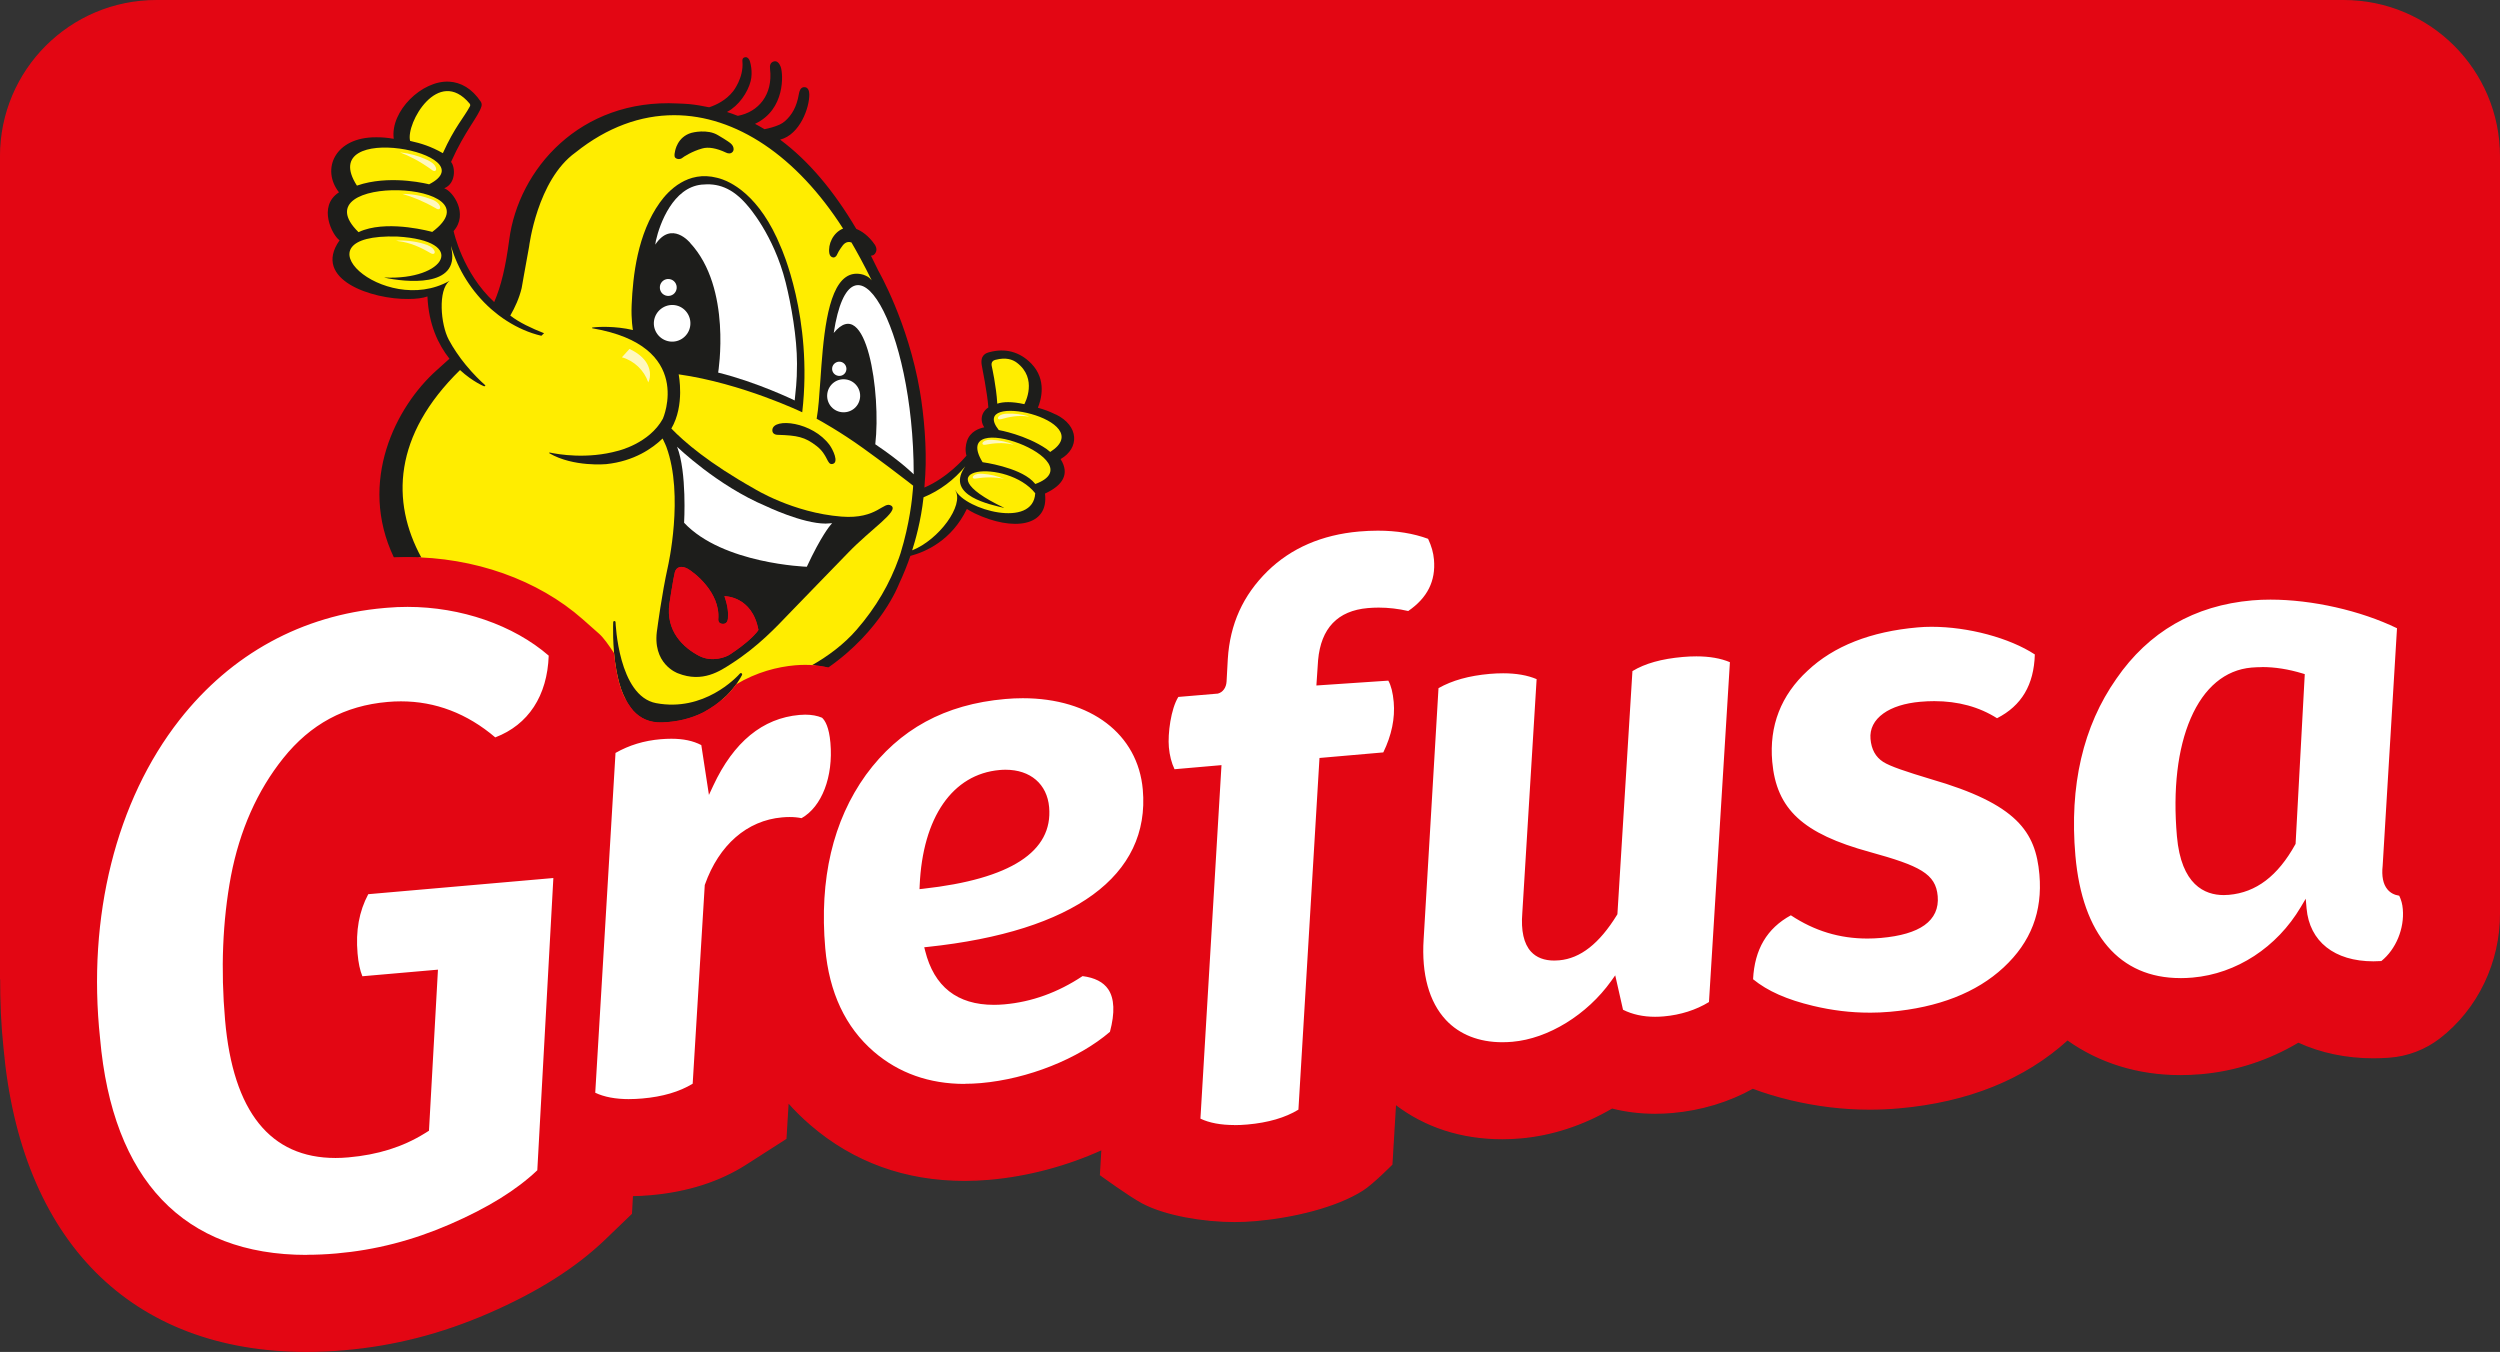
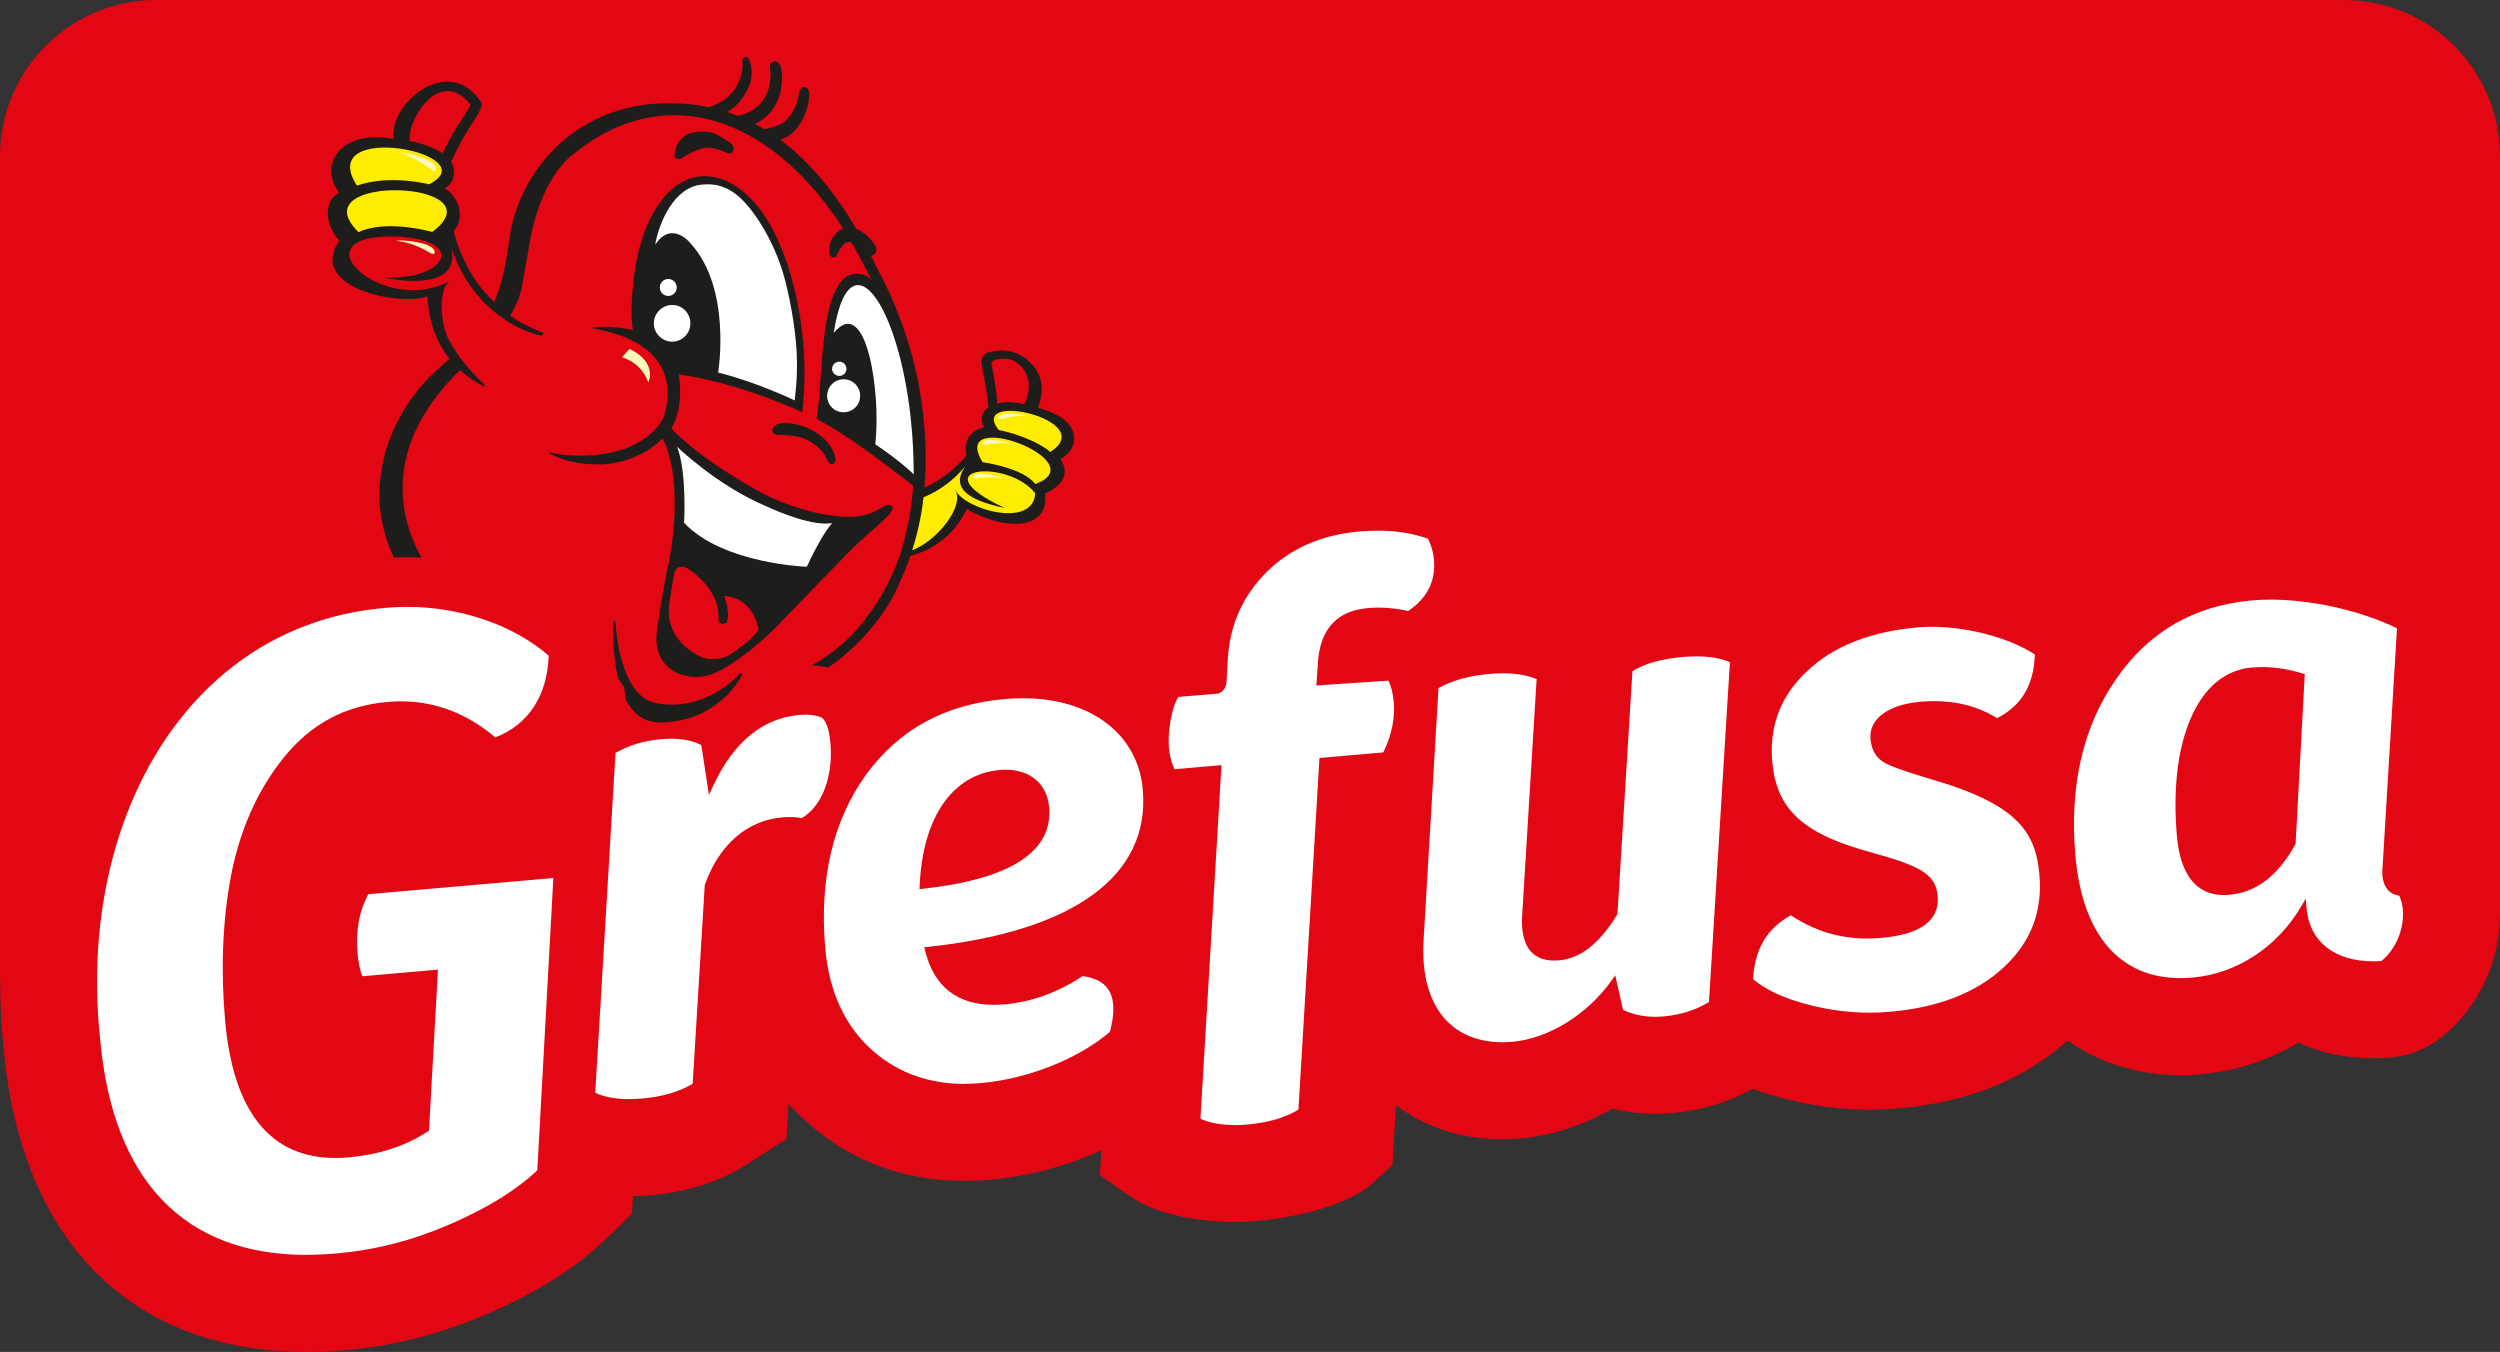
<svg xmlns="http://www.w3.org/2000/svg" viewBox="0 0 629.11 340.2">
  <rect x="0" y="0" width="629.11" height="340.2" fill="#333333" stroke="none" />
  <defs>
    <style> .cls-1 { fill: #1d1d1b; } .cls-1, .cls-2, .cls-3 { fill-rule: evenodd; } .cls-2 { fill: #fff8bd; } .cls-4 { fill: none; stroke: #e30613; stroke-width: .35px; } .cls-4, .cls-5 { mix-blend-mode: multiply; } .cls-4, .cls-6 { stroke-miterlimit: 10; } .cls-3, .cls-7 { fill: #e30613; } .cls-8 { isolation: isolate; } .cls-9 { fill: #fff; } .cls-6 { fill: #ffed00; stroke: #ffed00; } </style>
  </defs>
  <g class="cls-8">
    <g id="Capa_1" data-name="Capa 1">
      <g>
        <g>
          <path class="cls-7" d="M628.93,39.33c0-21.62-17.53-39.15-39.15-39.15H39.33C17.7.18.17,17.7.17,39.33v206.95h.05c-.03,5.73.22,11.52.83,17.34,4.33,48.56,32.06,76.41,76.11,76.41,3.09,0,6.29-.14,9.52-.43,12.5-1.09,24.35-4.13,36.22-9.29,12.31-5.35,21.9-11.42,29.31-18.54l6.65-6.4.25-4.54c1.5-.02,3.05-.1,4.61-.24,9.24-.81,17.31-3.39,23.99-7.67l10.03-6.43.56-9.18c1.78,2.02,3.71,3.92,5.79,5.71,10.77,9.27,23.78,13.97,38.65,13.97,2.03,0,4.12-.09,6.2-.27,9.75-.85,19.56-3.5,28.4-7.52l-.38,6.44s7.24,5.29,10.58,7.06c5.82,3.08,15.43,4.65,23.12,4.65,1.74,0,3.54-.08,5.36-.24,9.35-.82,20.23-3.4,26.92-7.68,2.51-1.61,7.29-6.44,7.29-6.44l.91-15.21c7.43,5.74,16.61,8.73,26.9,8.73,1.53,0,3.1-.07,4.67-.21,7.83-.69,15.66-3.26,22.94-7.53,3.46.88,7.09,1.33,10.85,1.33,1.42,0,2.87-.06,4.33-.19,7.25-.64,14.2-2.74,20.25-6.12,2.95,1.12,6.11,2.08,9.54,2.9,6.6,1.58,13.28,2.38,19.86,2.38,2.41,0,4.86-.11,7.28-.32,17.39-1.52,31.69-7.29,42.51-17.14,7.99,5.71,17.72,8.76,28.41,8.76,1.7,0,3.45-.08,5.19-.23,8.63-.75,16.97-3.47,24.49-7.95,5.67,2.6,12.07,3.95,18.9,3.95,1.3,0,2.64-.05,4-.15h0c4.58-.34,8.96-2.01,12.6-4.81h0c9.53-7.35,15.12-19.12,15.07-31.3h.02V39.33Z" />
          <path class="cls-4" d="M628.93,39.33c0-21.62-17.53-39.15-39.15-39.15H39.33C17.7.18.17,17.7.17,39.33v206.95h.05c-.03,5.73.22,11.52.83,17.34,4.33,48.56,32.06,76.41,76.11,76.41,3.09,0,6.29-.14,9.52-.43,12.5-1.09,24.35-4.13,36.22-9.29,12.31-5.35,21.9-11.42,29.31-18.54l6.65-6.4.25-4.54c1.5-.02,3.05-.1,4.61-.24,9.24-.81,17.31-3.39,23.99-7.67l10.03-6.43.56-9.18c1.78,2.02,3.71,3.92,5.79,5.71,10.77,9.27,23.78,13.97,38.65,13.97,2.03,0,4.12-.09,6.2-.27,9.75-.85,19.56-3.5,28.4-7.52l-.38,6.44s7.24,5.29,10.58,7.06c5.82,3.08,15.43,4.65,23.12,4.65,1.74,0,3.54-.08,5.36-.24,9.35-.82,20.23-3.4,26.92-7.68,2.51-1.61,7.29-6.44,7.29-6.44l.91-15.21c7.43,5.74,16.61,8.73,26.9,8.73,1.53,0,3.1-.07,4.67-.21,7.83-.69,15.66-3.26,22.94-7.53,3.46.88,7.09,1.33,10.85,1.33,1.42,0,2.87-.06,4.33-.19,7.25-.64,14.2-2.74,20.25-6.12,2.95,1.12,6.11,2.08,9.54,2.9,6.6,1.58,13.28,2.38,19.86,2.38,2.41,0,4.86-.11,7.28-.32,17.39-1.52,31.69-7.29,42.51-17.14,7.99,5.71,17.72,8.76,28.41,8.76,1.7,0,3.45-.08,5.19-.23,8.63-.75,16.97-3.47,24.49-7.95,5.67,2.6,12.07,3.95,18.9,3.95,1.3,0,2.64-.05,4-.15h0c4.58-.34,8.96-2.01,12.6-4.81h0c9.53-7.35,15.12-19.12,15.07-31.3h.02V39.33Z" />
        </g>
        <g>
-           <path class="cls-6" d="M229.72,122.57c.01-.22.02-.34.02-.34l-1.29-1.01c-2.15-1.68-6.69-5.11-11.27-8.41-5.8-4.19-11.07-7.06-11.3-7.19l-.43-.24.04-.22c.4-2.18.63-5.46.89-9.26.7-10.15,1.57-22.78,6.43-26.16,1.27-.88,2.76-1.09,4.42-.59,0,0,0,0,0,0,.99.38,1.32.61,1.7.99.13.13.25.28.38.42-1.92-3.92-3.74-7.22-5.09-9.53,0,0,0,0,0,0-.45-.16-1.35-.3-2.16.7-.01.01-1.06,1.35-1.43,2.27-.13.31-.41.81-.99.81-.48-.07-.85-.34-.99-1.04-.39-2.32.96-5.23,3.44-6.23.01,0,.01-.02,0-.03-11.65-18.2-26.96-28.51-42.5-28.51-8.38,0-16.83,3-24.81,9.38-9.66,6.91-11.69,23.69-11.7,23.71h0c-.97,5.26-1.87,10.42-1.87,10.43t0,0c-.6,2.49-1.66,4.83-2.85,6.89,0,0,0,.02,0,.02,2.26,1.77,5.34,3.19,8.47,4.43.01,0,.02.02,0,.03l-.62.58-.04.04c-3.08-.72-5.99-2.02-8.65-3.72,0,0,0,0,0,0-.06-.04-.11-.08-.17-.11-.58-.35-1.12-.76-1.67-1.16-.13-.1-.26-.19-.39-.29-.47-.36-.92-.73-1.36-1.11-.14-.12-.29-.23-.43-.36,0,0,0,0,0,0-4.78-4.25-8.38-9.92-10.07-15.89,0,0,.03.28.12.76,2.08,9.95-11.73,8.37-16.86,7.25-.02,0-.01-.04,0-.03,15.26.72,21.24-9.27,3.23-10.31-26.53-.82-3.32,20.38,13.07,11.18.02-.01.04,0,.02.02-2.87,2.27-2.19,10.88-.15,14.74.59,1.12,1.25,2.19,1.93,3.2,0,0,0,0,0,0,.74,1.1,1.52,2.13,2.28,3.07h0s0,0,0,0c.01.02.03.03.04.05,0,0,0,0,0,0,1.96,2.4,3.86,4.22,5,5.22l-.29.24s-2.91-1.15-6.1-4.1c0,0-.02,0-.03,0-16.76,16.41-17.39,33.1-9.71,47.18,15.5.73,30.16,6.3,40.63,15.56l4.09,3.62c1.19,1.06,2.45,2.91,3.81,4.92.13,1.39.31,2.86.58,4.33.41,2.22.95,4.33,1.76,6.14h0c6.36,5.4,15.05,5.37,25.98.17h0c.98-.98,1.76-1.95,2.37-2.79,5.21-3.11,10.42-4.42,14.85-4.8.85-.07,1.71-.11,2.54-.11.56,0,1.1.04,1.65.08,4.07-2.31,8.05-5.25,11.28-8.98,4.91-5.65,8.34-11.62,10.62-18.02.14-.4.27-.8.41-1.21,0,0,0,0,0,0,2.29-7.48,2.94-13.79,3.1-16.06.01-.19.03-.38.04-.58ZM208.8,112.03c.69.96,2.46,4.39.67,4.72-1.41.26-1.07-2.26-3.96-4.51-2.99-2.32-4.9-2.67-9.85-2.83-.74-.02-1.39-.41-1.3-1.3.3-3.05,10.13-2.04,14.44,3.91ZM169.84,38.25c.04-.32.61-3.81,4.16-4.82.17-.05,4.01-1.05,6.71.61.1.06,2.62,1.52,3.24,2.12.41.36.66.87.66,1.35,0,.31-.1.59-.3.76-.47.49-1.18.37-1.64.12-2.33-1.11-4.43-1.47-5.95-1.03-2.56.71-4.69,2.08-5.06,2.4-.26.19-.55.27-.83.27-.35,0-.68-.13-.89-.32-.36-.29-.2-1.11-.11-1.46ZM213.44,139.11c-3.96,4.12-11.52,11.84-14.7,15.16-3.37,3.51-7.98,8.46-14.66,12.75-2.83,1.82-7.25,4.89-13.45,2.43,0,0-6.72-2.31-5.21-11.23,0,0,1.12-8.61,2.66-15.58,0,0,4.13-17.95-.38-30.2,0,0-.36-.91-.94-2.08-2.47,2.39-7.1,5.71-14.2,6.45,0,0-8.22.78-14.27-2.72-.1-.06-.04-.23.07-.2,2.18.47,9.44,1.72,17.16-.43,0,0,7.89-1.83,11.31-8.09,0,0,8.11-18.34-17.72-22.74-.14-.03-.15-.17,0-.2,1.31-.2,5.71-.42,10.18.63,0,0-.48-2.59-.32-6.3.31-7.31,1.43-17.87,7.1-25.78,2.14-2.98,7.01-8.14,14.4-6.23,3.38.79,10.73,4.36,16.05,17.45,0,0,8.12,17.74,5.38,41.56,0,0-15.12-7.28-31.1-9.55,0,0,1.61,7.77-1.84,13.64,0,0,0,0,0,0,3.21,3.33,9.47,8.74,20.85,15.13,0,0,9.69,6.06,21.96,7.03,9.12.72,10.61-4.08,12.57-2.72,1.98,1.37-5.14,5.86-10.88,11.83Z" />
-           <path class="cls-6" d="M250.96,101.57s.01.02.02.02c1.4-.49,3.67-.57,6.77.12,0,0,.01,0,.02,0,.15-.28,3.42-6.4-1.87-10.42-1.08-.82-2.76-1.41-5.39-.73-.43.11-1.26.43-.91,1.74,0,0,1.1,4.88,1.36,9.28Z" />
          <path class="cls-6" d="M251.33,108.21s0,0,0,0c.17.03,6.79,1.21,12.01,4.75,0,0,0,0,0,0,0,0,.82.66.92.74,0,0,.01,0,.02,0,12.55-8.03-20.98-15.56-12.96-5.5Z" />
          <path class="cls-6" d="M247.25,116.3s0,0,0,0c.23.03,8.91,1.23,12.54,4.7.18.17.66.7.72.77,0,0,.01,0,.02,0,15.49-5.7-22-19.71-13.29-5.48Z" />
          <path class="cls-6" d="M252.62,127.76s.01.04,0,.04c-3.46-.85-14.46-3.03-10.04-9.96.2-.3.3-.49.3-.49-2.75,3.36-6.4,6.12-10.48,7.79,0,0-.01,0-.01.01-.64,5.93-2.08,10.95-2.85,13.31,0,.01.01.03.02.02,6.66-2.64,13.11-11.33,10.83-15.08,0,0,.02-.03.03-.02,2.52,4.91,19.58,9.7,20.07.75,0,0,0,0,0-.01-7-8.86-29.34-6.6-7.88,3.64Z" />
          <path class="cls-6" d="M90.24,58.43c.43-.22.88-.39,1.34-.55,6.96-2.36,16.9.41,17.18.49,0,0,0,0,.01,0,17.46-13.05-33.9-14.93-18.55.06,0,0,.01,0,.02,0Z" />
          <path class="cls-6" d="M89.91,46.68s1.1-.36,1.47-.45c7.88-2.09,16.41.11,16.59.15,0,0,0,0,0,0,15.09-7.72-28.94-16.38-18.16.33l.09-.03Z" />
-           <path class="cls-6" d="M103.21,35.47c2.79.61,5.18,1.35,8.21,3.07,0,0,.02,0,.03,0,2.97-6.58,5.33-8.98,6.82-11.81.1-.2.08-.44-.07-.62-7.95-9.51-16.12,4.99-15,9.36,0,0,0,.01.01.01Z" />
        </g>
        <g class="cls-5">
          <path class="cls-1" d="M265.65,104.3h0c-1.69-.83-2.77-1.21-4.46-1.69-.01,0-.02-.01-.01-.02.79-1.91,2.32-7-1.66-11.1-2.9-2.98-6.56-3.96-10.61-2.85-.71.2-2.38.66-1.82,3.47.01.07,1.41,7,1.62,10.4,0,0,0,.01,0,.02-.44.29-1.56,1.18-1.67,2.69-.04.59.05,1.43.62,2.29,0,.01,0,.02,0,.03-1.1.21-3.55.95-4.35,3.53-.27.87-.5,2.18-.11,3.59,0,0,0,.01,0,.02-.69.82-4.8,5.52-10.55,8-.01,0-.03,0-.03-.02.09-1.08.17-2.13.22-3.13.41-6.77-.32-15.04-1.36-21.13-2.98-17.37-10.4-30.17-10.41-30.2t0,0c-.62-1.31-1.25-2.58-1.89-3.83,0-.01,0-.02.01-.03.35-.03.7-.14.94-.44.54-.66.57-1.38.06-2.26-1.64-2.41-3.43-3.52-4.71-4.04,0,0,0,0,0,0-5.7-9.66-12.04-17.16-19.14-22.44-.01,0,0-.03,0-.03,4.94-1.26,7.39-8.05,7.32-11.44-.02-.81-.31-1.93-1.48-1.74-.75.12-1.03,1-1.14,1.69-.55,3.29-1.78,5.29-3.43,6.78-.42.38-.9.7-1.41.93-1.25.57-2.67.94-3.81,1.16,0,0,0,0-.01,0-.78-.47-1.56-.91-2.36-1.33-.01,0-.01-.03,0-.03,7.66-3.6,7.08-12.59,6.44-14.34-.28-.75-.86-1.59-1.7-1.36-.97.26-1.08,1.11-.98,1.91.77,6.51-2.96,10.84-8.11,11.79,0,0,0,0-.01,0-.89-.35-1.78-.67-2.69-.96-.01,0-.02-.02,0-.03,2.92-1.52,5.21-4.9,5.93-7.74.6-2.36-.1-4.94-.34-5.36-.3-.54-.68-.81-1.29-.59-.59.22-.44,1.03-.44,1.03.36,4.09-2.34,7.47-2.34,7.47-1.82,2.31-4.31,3.47-6.04,4.03,0,0,0,0,0,0-1.67-.35-3.36-.64-5.09-.81-.95-.09-1.88-.1-2.79-.15-24.65-1.27-40.11,16.62-42.42,34.27-.9,6.83-2.05,11.7-3.78,15.69,0,.01-.02.01-.03,0-7.9-7.31-10.13-17.57-10.19-17.84,0,0,0,0,0-.01,3.81-4.33-.15-10-2.33-10.75-.02,0-.01-.02,0-.03,2.91-1.2,2.8-5.24,1.69-6.61,0,0,0-.01,0-.02,3.5-7.85,6.89-11.39,7.65-13.98.11-.39.06-.81-.16-1.15-2.22-3.35-5.05-4.9-7.98-5.06-6.81-.37-14.83,7.4-13.94,14.36,0,.01,0,.02-.02.02-1.59-.28-3.06-.4-4.42-.38-10.41-.05-13.85,8.07-9.35,13.83,0,0,0,.02,0,.03-5.45,3.52-1.59,10.93.16,12.05,0,0,0,.02,0,.02-7,9.95,8.32,14.89,17.3,14.76,1.95,0,3.64-.21,4.8-.63.01,0,.02,0,.02.02.3,7.05,2.74,12.11,5.53,15.63,0,0,0,.02,0,.02-1.01.93-2.08,1.89-3.23,2.91-10.23,9.12-19.87,28-10.73,47.13,1.14-.05,2.29-.09,3.44-.09s2.31.03,3.46.09c-7.68-14.08-7.05-30.78,9.71-47.18,0,0,.02,0,.03,0,3.2,2.95,6.1,4.1,6.1,4.1l.29-.24c-1.14-1-3.04-2.82-5-5.22,0,0,0,0,0,0-.78-.95-1.57-2-2.32-3.12h0c-.68-1.01-1.34-2.07-1.93-3.19-2.05-3.86-2.72-12.47.15-14.74.02-.01,0-.03-.02-.02-16.39,9.2-39.6-12-13.07-11.18,18.01,1.04,12.03,11.04-3.23,10.31-.02,0-.03.03,0,.03,5.13,1.11,18.94,2.7,16.86-7.25-.09-.48-.12-.76-.12-.76,1.69,5.97,5.28,11.64,10.07,15.89,0,0,0,0,0,0,.14.12.29.23.43.36.45.38.9.76,1.36,1.11.13.1.26.19.39.29.55.4,1.09.81,1.67,1.16.06.03.11.08.17.11,0,0,0,0,0,0,2.67,1.7,5.57,3,8.65,3.72l.04-.04.62-.58s0-.02,0-.03c-3.13-1.24-6.2-2.66-8.47-4.43,0,0,0-.02,0-.02,1.19-2.06,2.25-4.4,2.85-6.89t0,0s.9-5.18,1.87-10.43h0s2.03-16.8,11.69-23.71c7.98-6.38,16.43-9.38,24.81-9.38,15.54,0,30.85,10.31,42.5,28.51,0,0,0,.02,0,.03-2.48,1.01-3.83,3.92-3.44,6.23.14.69.51.96.99,1.04.58,0,.87-.5.99-.81.38-.92,1.42-2.26,1.43-2.28.81-1,1.71-.86,2.16-.69,0,0,0,0,0,0,1.35,2.32,3.17,5.61,5.09,9.53-.13-.14-.24-.28-.38-.42-.38-.38-.71-.61-1.7-.99,0,0,0,0,0,0-1.66-.49-3.15-.29-4.42.59-4.86,3.38-5.73,16.01-6.43,26.16-.26,3.8-.49,7.08-.89,9.26l-.04.22.43.24c.23.12,5.49,3,11.3,7.19,4.58,3.3,9.12,6.73,11.27,8.41l1.29,1.01s0,.12-.02.34c-.01.19-.03.38-.04.58-.17,2.27-.81,8.58-3.1,16.06,0,0,0,0,0,0-.13.4-.26.81-.41,1.21-2.28,6.4-5.72,12.37-10.62,18.02-3.24,3.73-7.21,6.67-11.28,8.98,1.41.09,2.77.29,4.07.6,13.48-9.39,17.81-20.99,17.81-20.99,1.16-2.48,2.11-4.84,2.89-7.12,0,0,0,0,.01-.01,3.77-.99,10.35-3.82,14.2-11.8,0,0,.02-.01.03,0,.63.39,1.29.77,1.96,1.1,9.65,4.58,18.71,3.36,17.68-4.97,0,0,0-.02.01-.02,4.44-2.04,6.29-4.91,3.92-8.66,0,0,0-.02,0-.02,4.74-2.7,4.73-8.33-1.2-11.23ZM118.2,26.1c.14.17.17.42.07.62-1.49,2.83-3.85,5.23-6.82,11.81,0,0-.02.01-.03,0-3.03-1.71-5.42-2.45-8.21-3.07,0,0-.01,0-.01-.01-1.12-4.37,7.06-18.87,15-9.36ZM107.97,46.38s0,0,0,0c-.18-.05-8.7-2.24-16.59-.15-.37.1-1.47.46-1.47.45l-.09.03c-10.78-16.71,33.25-8.05,18.16-.33ZM108.77,58.36s0,0-.01,0c-.28-.08-10.22-2.84-17.18-.49-.46.15-.9.33-1.34.55,0,0-.02,0-.02,0-15.35-14.99,36.01-13.11,18.55-.06ZM250.51,90.55c2.63-.69,4.31-.09,5.39.73,5.29,4.02,2.02,10.14,1.87,10.42,0,0-.01,0-.02,0-3.1-.69-5.37-.61-6.77-.12-.01,0-.02,0-.02-.02-.26-4.41-1.36-9.28-1.36-9.28-.35-1.3.48-1.62.91-1.74ZM240.43,123.38s-.03.01-.03.02c2.28,3.75-4.17,12.44-10.83,15.08-.01,0-.03,0-.02-.02.76-2.36,2.21-7.38,2.85-13.31,0,0,0-.01.01-.01,4.08-1.67,7.72-4.43,10.48-7.79,0,0-.1.19-.3.49-4.42,6.93,6.58,9.12,10.04,9.96.02,0,.03-.03,0-.04-21.46-10.24.88-12.51,7.88-3.64,0,0,0,0,0,.01-.49,8.94-17.56,4.16-20.07-.75ZM260.54,121.78s-.01,0-.02,0c-.06-.07-.54-.6-.72-.77-3.63-3.47-12.31-4.67-12.54-4.7,0,0,0,0,0,0-8.71-14.23,28.78-.22,13.29,5.48ZM264.29,113.72s-.02,0-.02,0c-.1-.08-.91-.73-.92-.74,0,0,0,0,0,0-5.23-3.55-11.85-4.73-12.01-4.76,0,0,0,0,0,0-8.02-10.06,25.52-2.53,12.96,5.5Z" />
          <path class="cls-1" d="M224.32,127.28c-1.96-1.36-3.46,3.44-12.57,2.72-12.27-.97-21.96-7.03-21.96-7.03-11.38-6.39-17.64-11.8-20.85-15.13,0,0,0,0,0,0,3.45-5.87,1.84-13.64,1.84-13.64,15.99,2.27,31.1,9.55,31.1,9.55,2.74-23.81-5.38-41.56-5.38-41.56-5.32-13.09-12.67-16.65-16.05-17.45-7.39-1.91-12.27,3.25-14.4,6.23-5.66,7.9-6.78,18.46-7.1,25.78-.16,3.71.32,6.3.32,6.3-4.47-1.05-8.87-.83-10.18-.63-.15.03-.14.17,0,.2,25.83,4.4,17.72,22.74,17.72,22.74-3.42,6.27-11.31,8.09-11.31,8.09-7.71,2.15-14.98.9-17.16.43-.12-.03-.18.14-.07.2,6.05,3.5,14.27,2.72,14.27,2.72,7.1-.74,11.73-4.06,14.2-6.45.58,1.17.94,2.08.94,2.08,4.51,12.25.38,30.2.38,30.2-1.54,6.97-2.66,15.58-2.66,15.58-1.51,8.92,5.21,11.23,5.21,11.23,6.2,2.46,10.62-.61,13.45-2.43,6.69-4.29,11.3-9.24,14.66-12.75,3.18-3.32,10.74-11.05,14.7-15.16,5.74-5.97,12.86-10.47,10.88-11.83ZM188.05,161.47c-1.93,1.65-4.31,3.19-4.31,3.19-1.02.74-4.59,2.08-7.83.38-3.94-2.07-8.44-6.21-7.45-13.19,0,0,1-6.55,1.36-7.86.35-1.3,1.59-1.74,3.17-.9,1.57.86,8.32,5.95,7.76,12.73,0,0-.13,1.1,1.07,1.18,1.13.08,1.34-.92,1.36-1.34.07-1.48.09-2.78-.88-5.63,0,0,6.97-.1,8.55,8.48,0,0-.39.87-2.81,2.96Z" />
          <path class="cls-1" d="M186.2,169.49c-.88.99-9.06,9.72-21.1,7.45-9.5-1.79-10.19-20.18-10.2-20.37,0-.16-.13-.29-.29-.29-.17,0-.29.12-.3.28,0,.06-.3,6.12.81,12.17.41,2.22.95,4.33,1.76,6.15.69,1.52,1.52,2.86,2.47,3.97,1.76,1.92,4.09,3.05,7.19,2.96,3.9-.12,7.36-.97,10.47-2.54,0,0,0,0,0,0,2.16-1.18,4.12-2.57,5.85-4.23,2.27-2.28,3.53-4.49,3.87-5.19.07-.13.01-.33-.11-.42-.12-.08-.33-.06-.43.05Z" />
        </g>
-         <path class="cls-7" d="M617.1,227.68c-.27-3.04-1.12-5.92-2.53-8.55l-2.3-4.28,3.89-64.29-6.97-3.45c-11.03-5.46-25.18-8.72-37.85-8.72-1.96,0-3.87.08-5.69.24-17.1,1.5-30.9,8.86-41.02,21.85l.03-2.36-5.24-3.55c-8.38-5.68-21.47-9.35-33.35-9.35-1.56,0-3.1.06-4.56.19-14.06,1.23-25.51,5.67-33.98,13.13l-6.43-3.01c-4.06-1.9-8.85-2.86-14.22-2.86-1.43,0-2.93.07-4.46.2-7.65.67-13.76,2.53-18.7,5.69l-5.01,3.21-.06.91-6.19-2.9c-4.06-1.9-8.85-2.86-14.22-2.86-1.43,0-2.93.07-4.46.2-1.98.17-3.87.43-5.67.78,3.99-5.13,5.82-11.35,5.22-18.17-.29-3.36-1.22-6.61-2.84-9.92l-2.04-4.17-4.34-1.65c-5.19-1.97-11.03-2.97-17.36-2.97-1.87,0-3.83.09-5.8.26-12.32,1.08-22.66,5.62-30.73,13.52-8.36,8.22-12.97,18.39-13.72,30.23v.12s-8.11,2.73-8.11,2.73l-2.22,3.44c-.11.17-.22.34-.33.51-7.37-5.51-17.17-8.65-28.46-8.65-1.8,0-3.65.08-5.5.24-12.9,1.13-23.96,5.35-33.05,12.6-1.04-2.02-2.38-3.71-4.01-5.08l-1.26-1.06-1.5-.67c-2.83-1.26-6.01-1.9-9.44-1.9-.83,0-1.68.04-2.54.11-4.43.39-9.64,1.69-14.85,4.8-.61.84-1.39,1.8-2.37,2.79-1.73,1.65-3.7,3.05-5.85,4.23,0,0,0,0,0,0-3.1,1.56-6.56,2.42-10.47,2.54-3.1.09-5.44-1.03-7.19-2.96-.95-1.11-1.78-2.45-2.47-3.97-.82-1.82-1.36-3.92-1.76-6.14-.27-1.47-.45-2.94-.58-4.33-1.36-2.02-2.62-3.87-3.81-4.92l-4.09-3.62c-11.25-9.94-27.32-15.64-44.09-15.64-2.08,0-4.18.09-6.2.27l-.75.06c-24.23,2.12-45.07,13.5-60.28,32.9-17.93,22.87-26.16,55.32-22.59,89.03,3.75,42.44,26.63,65.82,64.44,65.82,2.75,0,5.6-.13,8.5-.38,11.23-.98,21.88-3.72,32.57-8.36,11.01-4.79,19.46-10.1,25.85-16.24l3.33-3.2.68-12.42c3.08.93,6.51,1.4,10.27,1.4,1.4,0,2.86-.07,4.34-.2,7.33-.64,13.62-2.61,18.69-5.86l5.02-3.21,3.31-54.44c1.15-2.7,3-5.51,5.9-6.69-.92,6.6-1.06,13.61-.41,21.01,1.27,14.49,6.83,26.07,16.53,34.42,8.58,7.39,19.01,11.13,31,11.13,1.69,0,3.44-.08,5.18-.23,14.58-1.28,29.82-7.43,39.77-16.07l2.68-2.33.07-.27-1.34,22.44,6.67,3.53c4.12,2.18,9.12,3.29,14.87,3.29h0c1.4,0,2.86-.07,4.34-.2,7.44-.65,13.78-2.63,18.86-5.88l5.02-3.22,5.03-84.07,3.85-.33-1.99,33.62c-.81,12.31,2.3,22.58,8.97,29.71,5.84,6.24,13.9,9.53,23.3,9.53,1.19,0,2.42-.05,3.65-.16,7.71-.67,15.53-3.83,22.33-8.78,3.79,1.68,7.98,2.54,12.48,2.54,1.08,0,2.19-.05,3.31-.15,6.34-.56,12.34-2.54,17.34-5.74l3-1.92c3.8,1.95,8.18,3.51,13.21,4.71,5.71,1.36,11.47,2.06,17.13,2.06,2.07,0,4.18-.09,6.25-.27,14.96-1.31,27.07-6.17,35.98-14.45,2.68-2.49,4.95-5.14,6.81-7.96,6.81,9.02,16.8,13.99,29.15,13.99,1.36,0,2.76-.06,4.17-.19,9.14-.8,17.82-4.4,25.03-10.17,5.04,3.9,11.71,6.12,19.38,6.12,1.03,0,2.08-.04,3.14-.12l3.51-.26,2.79-2.15c7.13-5.5,11.22-15,10.41-24.21Z" />
+         <path class="cls-7" d="M617.1,227.68l-2.3-4.28,3.89-64.29-6.97-3.45c-11.03-5.46-25.18-8.72-37.85-8.72-1.96,0-3.87.08-5.69.24-17.1,1.5-30.9,8.86-41.02,21.85l.03-2.36-5.24-3.55c-8.38-5.68-21.47-9.35-33.35-9.35-1.56,0-3.1.06-4.56.19-14.06,1.23-25.51,5.67-33.98,13.13l-6.43-3.01c-4.06-1.9-8.85-2.86-14.22-2.86-1.43,0-2.93.07-4.46.2-7.65.67-13.76,2.53-18.7,5.69l-5.01,3.21-.06.91-6.19-2.9c-4.06-1.9-8.85-2.86-14.22-2.86-1.43,0-2.93.07-4.46.2-1.98.17-3.87.43-5.67.78,3.99-5.13,5.82-11.35,5.22-18.17-.29-3.36-1.22-6.61-2.84-9.92l-2.04-4.17-4.34-1.65c-5.19-1.97-11.03-2.97-17.36-2.97-1.87,0-3.83.09-5.8.26-12.32,1.08-22.66,5.62-30.73,13.52-8.36,8.22-12.97,18.39-13.72,30.23v.12s-8.11,2.73-8.11,2.73l-2.22,3.44c-.11.17-.22.34-.33.51-7.37-5.51-17.17-8.65-28.46-8.65-1.8,0-3.65.08-5.5.24-12.9,1.13-23.96,5.35-33.05,12.6-1.04-2.02-2.38-3.71-4.01-5.08l-1.26-1.06-1.5-.67c-2.83-1.26-6.01-1.9-9.44-1.9-.83,0-1.68.04-2.54.11-4.43.39-9.64,1.69-14.85,4.8-.61.84-1.39,1.8-2.37,2.79-1.73,1.65-3.7,3.05-5.85,4.23,0,0,0,0,0,0-3.1,1.56-6.56,2.42-10.47,2.54-3.1.09-5.44-1.03-7.19-2.96-.95-1.11-1.78-2.45-2.47-3.97-.82-1.82-1.36-3.92-1.76-6.14-.27-1.47-.45-2.94-.58-4.33-1.36-2.02-2.62-3.87-3.81-4.92l-4.09-3.62c-11.25-9.94-27.32-15.64-44.09-15.64-2.08,0-4.18.09-6.2.27l-.75.06c-24.23,2.12-45.07,13.5-60.28,32.9-17.93,22.87-26.16,55.32-22.59,89.03,3.75,42.44,26.63,65.82,64.44,65.82,2.75,0,5.6-.13,8.5-.38,11.23-.98,21.88-3.72,32.57-8.36,11.01-4.79,19.46-10.1,25.85-16.24l3.33-3.2.68-12.42c3.08.93,6.51,1.4,10.27,1.4,1.4,0,2.86-.07,4.34-.2,7.33-.64,13.62-2.61,18.69-5.86l5.02-3.21,3.31-54.44c1.15-2.7,3-5.51,5.9-6.69-.92,6.6-1.06,13.61-.41,21.01,1.27,14.49,6.83,26.07,16.53,34.42,8.58,7.39,19.01,11.13,31,11.13,1.69,0,3.44-.08,5.18-.23,14.58-1.28,29.82-7.43,39.77-16.07l2.68-2.33.07-.27-1.34,22.44,6.67,3.53c4.12,2.18,9.12,3.29,14.87,3.29h0c1.4,0,2.86-.07,4.34-.2,7.44-.65,13.78-2.63,18.86-5.88l5.02-3.22,5.03-84.07,3.85-.33-1.99,33.62c-.81,12.31,2.3,22.58,8.97,29.71,5.84,6.24,13.9,9.53,23.3,9.53,1.19,0,2.42-.05,3.65-.16,7.71-.67,15.53-3.83,22.33-8.78,3.79,1.68,7.98,2.54,12.48,2.54,1.08,0,2.19-.05,3.31-.15,6.34-.56,12.34-2.54,17.34-5.74l3-1.92c3.8,1.95,8.18,3.51,13.21,4.71,5.71,1.36,11.47,2.06,17.13,2.06,2.07,0,4.18-.09,6.25-.27,14.96-1.31,27.07-6.17,35.98-14.45,2.68-2.49,4.95-5.14,6.81-7.96,6.81,9.02,16.8,13.99,29.15,13.99,1.36,0,2.76-.06,4.17-.19,9.14-.8,17.82-4.4,25.03-10.17,5.04,3.9,11.71,6.12,19.38,6.12,1.03,0,2.08-.04,3.14-.12l3.51-.26,2.79-2.15c7.13-5.5,11.22-15,10.41-24.21Z" />
        <path class="cls-1" d="M170.84,40.03c.28,0,.57-.08.82-.27.37-.32,2.5-1.69,5.06-2.4,1.52-.44,3.61-.08,5.95,1.03.46.25,1.18.37,1.64-.12.19-.18.3-.45.3-.76,0-.48-.25-.99-.66-1.35-.62-.6-3.14-2.06-3.24-2.12-2.7-1.67-6.54-.66-6.71-.61-3.55,1.01-4.12,4.49-4.16,4.82-.09.35-.24,1.17.11,1.46.21.2.54.32.89.32Z" />
        <path class="cls-1" d="M194.36,108.12c-.09.89.56,1.28,1.3,1.3,4.94.15,6.86.5,9.85,2.83,2.89,2.25,2.55,4.77,3.96,4.51,1.79-.33.03-3.76-.67-4.72-4.31-5.95-14.14-6.96-14.44-3.91Z" />
        <g>
          <path class="cls-2" d="M253.49,104.09c-.8.03-1.68.16-2.19.73-.14.15-.24.38-.12.56.15.22.5.17.76.1,2.09-.61,4.31-1,6.53-.7h.51c-1.78-.52-3.65-.76-5.48-.68Z" />
          <path class="cls-2" d="M247.44,111.19c-.16.14-.28.36-.18.55.13.24.48.22.75.17,2.15-.41,4.42-.59,6.6-.1l.51.06c-1.73-.69-3.57-1.09-5.41-1.19-.81-.04-1.69,0-2.26.52Z" />
          <path class="cls-2" d="M158.41,87.8l-1.91,2.11c3.06.85,5.63,3.3,6.63,6.32.81-1.61.45-3.62-.55-5.12-1-1.49-2.55-2.53-4.18-3.31Z" />
          <path class="cls-2" d="M109.56,42.97c.23-.16.22-.49.14-.75-.32-.95-1.29-1.55-2.23-1.99-2.14-1.01-4.46-1.65-6.83-1.89,2.35.89,4.91,2.17,7.98,4.37.27.22.66.46.95.26Z" />
-           <path class="cls-2" d="M108.25,50.03c-2.23-.8-4.61-1.23-7-1.24,2.59.75,5.35,1.86,8.39,3.6.29.2.7.4.97.17.22-.18.17-.51.06-.77-.42-.92-1.44-1.42-2.42-1.77Z" />
          <path class="cls-2" d="M106.74,61.39c-2.28-.68-4.68-.96-7.07-.84l.64.15c2.85.32,5.53,1.52,7.98,2.97.3.18.73.35.98.12.2-.19.14-.52,0-.77-.48-.89-1.54-1.33-2.54-1.62Z" />
          <path class="cls-2" d="M245.02,119.7c-.16.14-.3.35-.2.54.12.24.48.23.75.18,2.18-.37,4.97-.43,7.14.1-1.71-.72-3.55-1.16-5.4-1.29-.81-.06-1.7-.03-2.29.47Z" />
        </g>
        <path class="cls-3" d="M168.46,151.85s1-6.55,1.36-7.86c.35-1.3,1.59-1.74,3.17-.9,1.57.86,8.32,5.95,7.76,12.73,0,0-.13,1.1,1.07,1.18,1.13.08,1.34-.92,1.36-1.34.07-1.48.09-2.78-.88-5.63,0,0,6.97-.1,8.55,8.48,0,0-.39.87-2.81,2.95-1.93,1.65-4.31,3.19-4.31,3.19-1.02.74-4.59,2.08-7.83.38-3.94-2.07-8.44-6.21-7.45-13.19Z" />
        <g>
          <path class="cls-9" d="M192.78,127.38c-12.34-5.19-22.4-14.96-22.4-14.96,2.52,6.44,1.77,19.13,1.77,19.13,9.73,10.37,30.88,11.07,30.88,11.07,3.61-7.77,5.88-10.39,5.88-10.39l.49-.58s-1.27.11-1.65.11c-5.88-.01-14.97-4.38-14.97-4.38Z" />
          <path class="cls-9" d="M173.67,61.13c10.58,11.38,7.05,32.63,7.05,32.63,9.87,2.43,19.26,7.01,19.26,7.01.22-2.5.58-4.32.58-9.26,0-6.61-1.44-14.77-2.85-20.43-3-12.02-9.51-19.24-9.51-19.24-3.98-4.78-7.77-5.78-11.65-5.38-7.11.73-10.5,9.66-11.51,14.15-.04.19-.14.95-.14.95,4.09-6.21,8.78-.44,8.78-.44Z" />
          <path class="cls-9" d="M173.69,82.02c.36-2.52-1.38-4.87-3.87-5.23-2.53-.36-4.88,1.42-5.24,3.94-.36,2.51,1.41,4.84,3.94,5.2,2.49.35,4.81-1.4,5.17-3.91Z" />
          <path class="cls-9" d="M166.07,72.04c-.17,1.17.61,2.24,1.8,2.41,1.17.16,2.24-.64,2.4-1.82.16-1.14-.63-2.24-1.81-2.4-1.19-.17-2.24.67-2.4,1.81Z" />
          <path class="cls-9" d="M209.8,83.79c8.26-10.04,11.95,15.21,10.46,28.01,6.62,4.46,9.67,7.56,9.67,7.56,0-37.51-15.73-64.21-20.13-35.56Z" />
          <path class="cls-9" d="M212.87,95.48c-2.27-.32-4.35,1.25-4.68,3.54-.32,2.29,1.24,4.37,3.51,4.69,2.29.32,4.39-1.24,4.71-3.53.32-2.28-1.26-4.38-3.55-4.7Z" />
          <path class="cls-9" d="M210.96,94.58c.99.14,1.88-.53,2.02-1.51.14-.96-.53-1.9-1.52-2.04-.99-.14-1.91.57-2.05,1.53-.14.99.56,1.88,1.55,2.02Z" />
        </g>
        <path class="cls-9" d="M77.17,315.79c-30.89,0-48.87-18.85-51.99-54.51-3.26-30.56,4.03-59.76,19.99-80.12,13.02-16.61,30.84-26.35,51.53-28.16l.7-.06c1.7-.15,3.43-.22,5.15-.22,13.42,0,26.67,4.58,35.53,12.27-.35,10.11-5.12,17.39-13.45,20.57-7.07-6.02-15.06-9.07-23.74-9.07-1.1,0-2.23.05-3.35.15-10.8.94-19.4,5.58-26.27,14.17-6.52,8.15-10.95,18.13-13.16,29.67-2.1,11.26-2.59,23.45-1.47,36.23,2.01,23.02,11.36,34.69,27.79,34.69,1.05,0,2.14-.05,3.24-.15,7.39-.65,13.66-2.61,19.17-6.02l1.11-.69,2.26-40.53-19.02,1.66c-.61-1.5-1.01-3.38-1.21-5.73-.5-5.7.38-10.59,2.69-14.92l46.58-4.07-4.04,73.54c-5.28,5.01-12.46,9.45-21.94,13.57-9.43,4.1-18.81,6.51-28.67,7.37-2.53.22-5.03.33-7.41.33ZM310.66,283.11c-3.46,0-6.34-.54-8.58-1.61l5.3-88.96-11.82,1.03c-.76-1.61-1.24-3.47-1.42-5.53-.3-3.42.5-9.65,2.38-12.66l9.95-.84c1.24-.32,2.11-1.49,2.19-3.05l.31-5.67c.55-8.78,3.82-16.01,10-22.09,5.93-5.8,13.69-9.16,23.05-9.98,1.61-.14,3.2-.21,4.71-.21,4.69,0,8.94.69,12.64,2.05.86,1.82,1.33,3.49,1.48,5.23.47,5.39-1.65,9.63-6.48,12.94-2.49-.57-4.99-.86-7.43-.86-.91,0-1.83.04-2.73.12-7.59.66-11.8,5.07-12.52,13.11l-.43,6.37,18.1-1.22c.7,1.23,1.15,3.04,1.36,5.38.36,4.09-.52,8.35-2.62,12.68l-16.06,1.4-5.3,88.5c-3.31,2.02-7.63,3.28-12.86,3.74-1.12.1-2.22.15-3.25.15ZM158.36,276.59c-3.46,0-6.34-.54-8.57-1.61l5.1-85.51c3.43-1.95,7.15-3.09,11.36-3.45.93-.08,1.83-.12,2.68-.12,3.03,0,5.5.52,7.55,1.6l1.92,12.54,1.09-2.34c5.13-10.99,12.43-16.98,21.68-17.79.5-.04.98-.07,1.45-.07,1.62,0,3.05.26,4.24.77.79.72,1.77,2.39,2.11,6.31.75,8.54-2.17,16.11-7.27,18.97-.91-.19-1.89-.29-2.98-.29-.63,0-1.28.03-1.91.09-8.82.77-15.89,6.94-19.42,16.91l-.04.1-3.04,50.01c-3.31,2.02-7.57,3.28-12.7,3.72-1.12.1-2.22.15-3.25.15ZM242.74,272.76c-8.9,0-16.59-2.73-22.84-8.11-7.14-6.15-11.26-14.9-12.23-26.03-1.52-17.4,1.92-32.08,10.24-43.64,8.42-11.51,19.88-17.75,35.05-19.08,1.49-.13,2.97-.2,4.41-.2,17.13,0,28.99,9.03,30.21,23.01,1.89,21.63-17.33,35.68-54.11,39.57l-.89.09.22.87c2.25,9.04,8.07,13.62,17.31,13.62.84,0,1.73-.04,2.62-.12,6.87-.6,13.49-2.99,19.69-7.11,3.06.39,5.23,1.5,6.45,3.3,1.57,2.31,1.72,5.92.44,10.72-7.95,6.81-20.66,11.87-32.48,12.9-1.38.12-2.76.18-4.09.18ZM253.05,193.7c-.49,0-.99.02-1.5.07-11.85,1.04-19.37,11.91-20.12,29.07l-.04.91.91-.1c22.02-2.44,32.68-9.35,31.71-20.52-.51-5.82-4.71-9.43-10.96-9.43ZM378.04,262.27c-5.85,0-10.75-1.93-14.17-5.58-4.25-4.54-6.19-11.57-5.62-20.34l3.74-63.18c3.46-1.96,7.68-3.13,12.88-3.59,1.17-.1,2.31-.15,3.38-.15,3.29,0,6.12.49,8.43,1.47l-3.6,58.8c-.37,4.51.37,7.8,2.19,9.78,1.37,1.49,3.34,2.24,5.85,2.24.4,0,.81-.02,1.24-.06,5.34-.47,10.11-4.21,14.55-11.43l.1-.17,3.78-61.18c3.16-1.92,7.32-3.09,12.71-3.56,1.17-.1,2.31-.15,3.38-.15,3.29,0,6.13.49,8.44,1.47l-5.27,85.52c-3.24,1.99-7.16,3.24-11.35,3.61-.75.07-1.5.1-2.22.1-3,0-5.71-.59-8.06-1.77l-1.96-8.66-1.01,1.42c-6.07,8.5-15.83,14.51-24.86,15.3-.87.08-1.73.11-2.55.11ZM470.47,254.83c-4.75,0-9.4-.56-14.22-1.71-6.61-1.58-11.43-3.71-15.1-6.7.38-7.53,3.49-12.8,9.51-16.09,5.94,3.93,12.24,5.85,19.25,5.85,1.12,0,2.27-.05,3.42-.15,4.9-.43,8.58-1.51,10.95-3.21,2.48-1.78,3.6-4.24,3.33-7.31-.49-5.64-4.49-7.63-17.09-11.11-16.85-4.61-23.5-10.77-24.55-22.73-.79-9.02,2.2-16.72,8.89-22.88,6.58-6.21,15.91-9.88,27.74-10.91,1.1-.1,2.27-.15,3.47-.15,9.23,0,19.6,2.79,25.98,6.96-.22,7.65-3.33,12.9-9.51,16.05-4.49-2.85-9.8-4.3-15.79-4.3-1.14,0-2.33.05-3.53.16-3.86.34-7.07,1.35-9.28,2.94-2.34,1.68-3.46,3.89-3.24,6.41.23,2.65,1.27,4.53,3.18,5.77,1.74,1.13,5.86,2.49,11.93,4.32,21.81,6.3,26.45,13.3,27.39,24.01.82,9.36-2.13,17.02-9.01,23.41-6.83,6.34-16.44,10.09-28.56,11.15-1.72.15-3.45.23-5.16.23ZM548.67,246.13c-15.29,0-24.67-10.94-26.41-30.81-1.54-17.6,1.92-32.58,10.3-44.51,8.14-11.82,19.64-18.46,34.19-19.73,1.46-.13,3.01-.19,4.6-.19,10.5,0,22.65,2.75,31.84,7.2l-3.61,59.77c-.29,2.61.11,4.63,1.2,5.94.73.88,1.72,1.41,2.97,1.6.51,1.05.8,2.13.9,3.37.43,4.91-1.74,10.13-5.4,13.07-.68.04-1.34.07-1.99.07-9.81,0-16.1-4.98-16.83-13.33l-.21-2.42-1.24,2.09c-6.01,10.15-16.18,16.78-27.22,17.75-1.04.09-2.08.14-3.08.14h0ZM569.22,167.88c-.88,0-1.76.04-2.63.11-6.65.58-11.95,5.01-15.32,12.8-3.29,7.61-4.49,17.86-3.46,29.66,1.07,12.23,7,14.79,11.78,14.79.43,0,.87-.02,1.32-.06,6.83-.6,12.28-4.74,16.67-12.66l.09-.16,2.31-42.72-.59-.18c-3.56-1.07-6.88-1.6-10.18-1.6Z" />
      </g>
    </g>
  </g>
</svg>